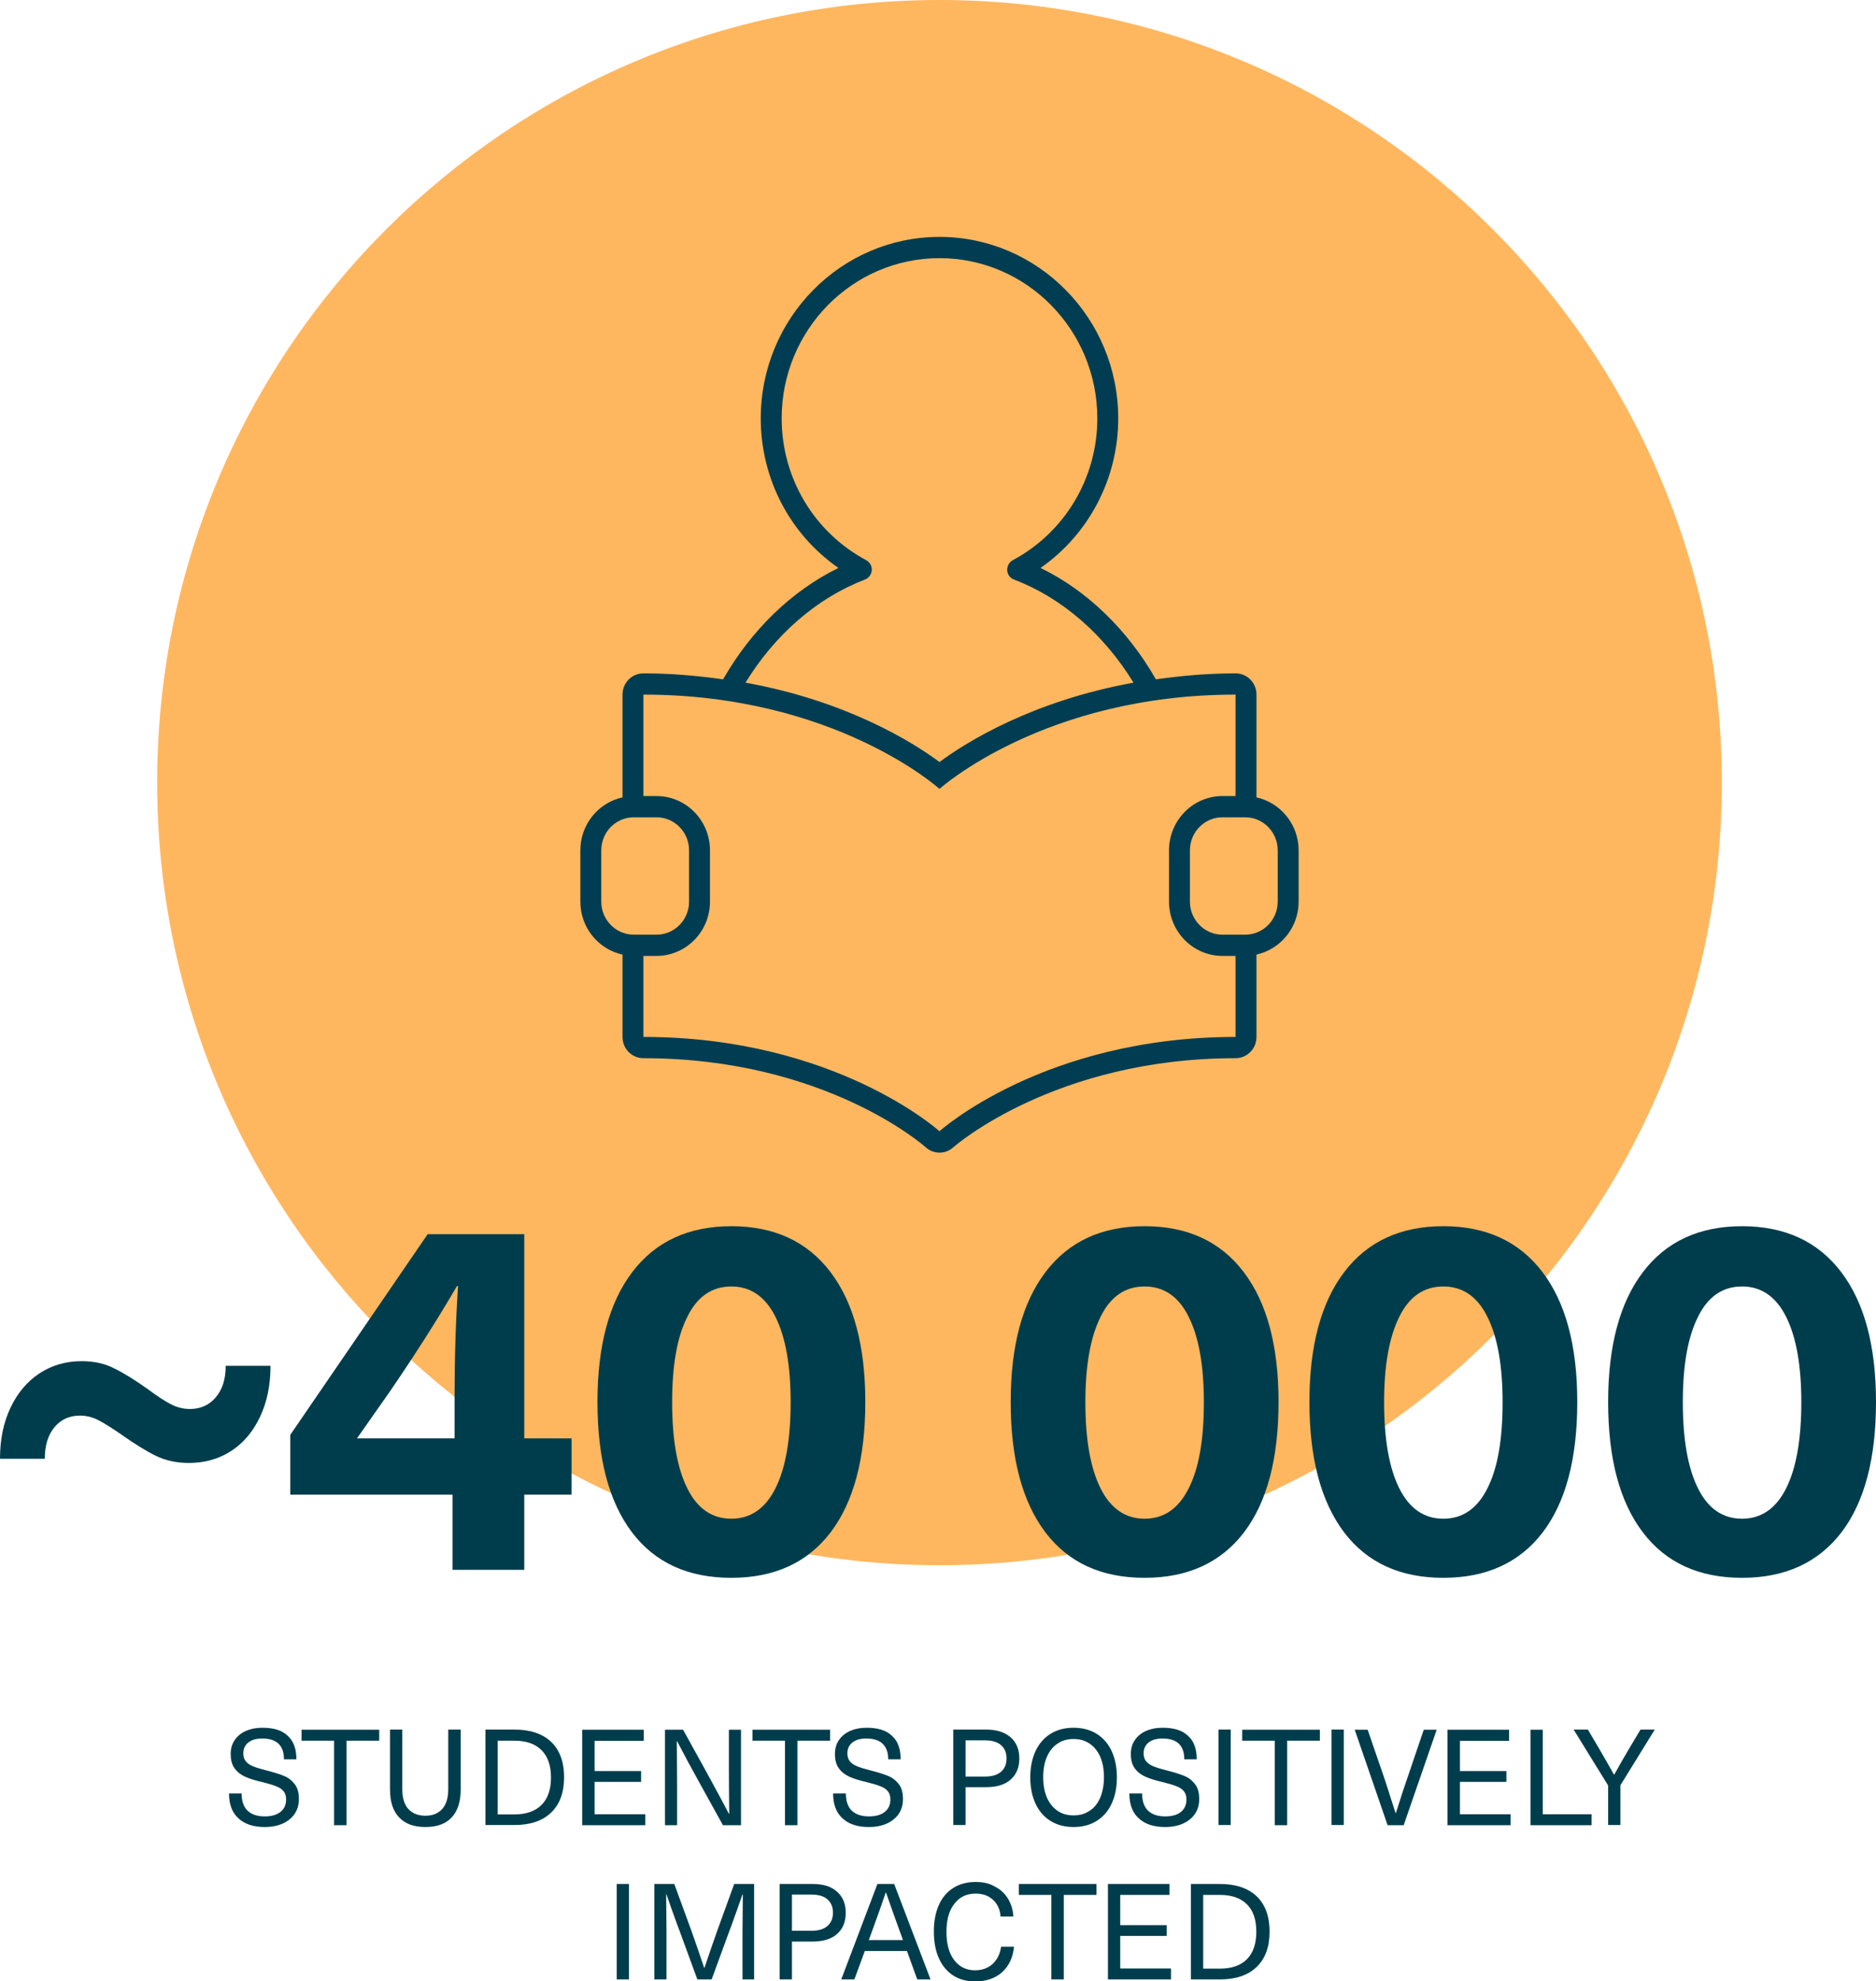
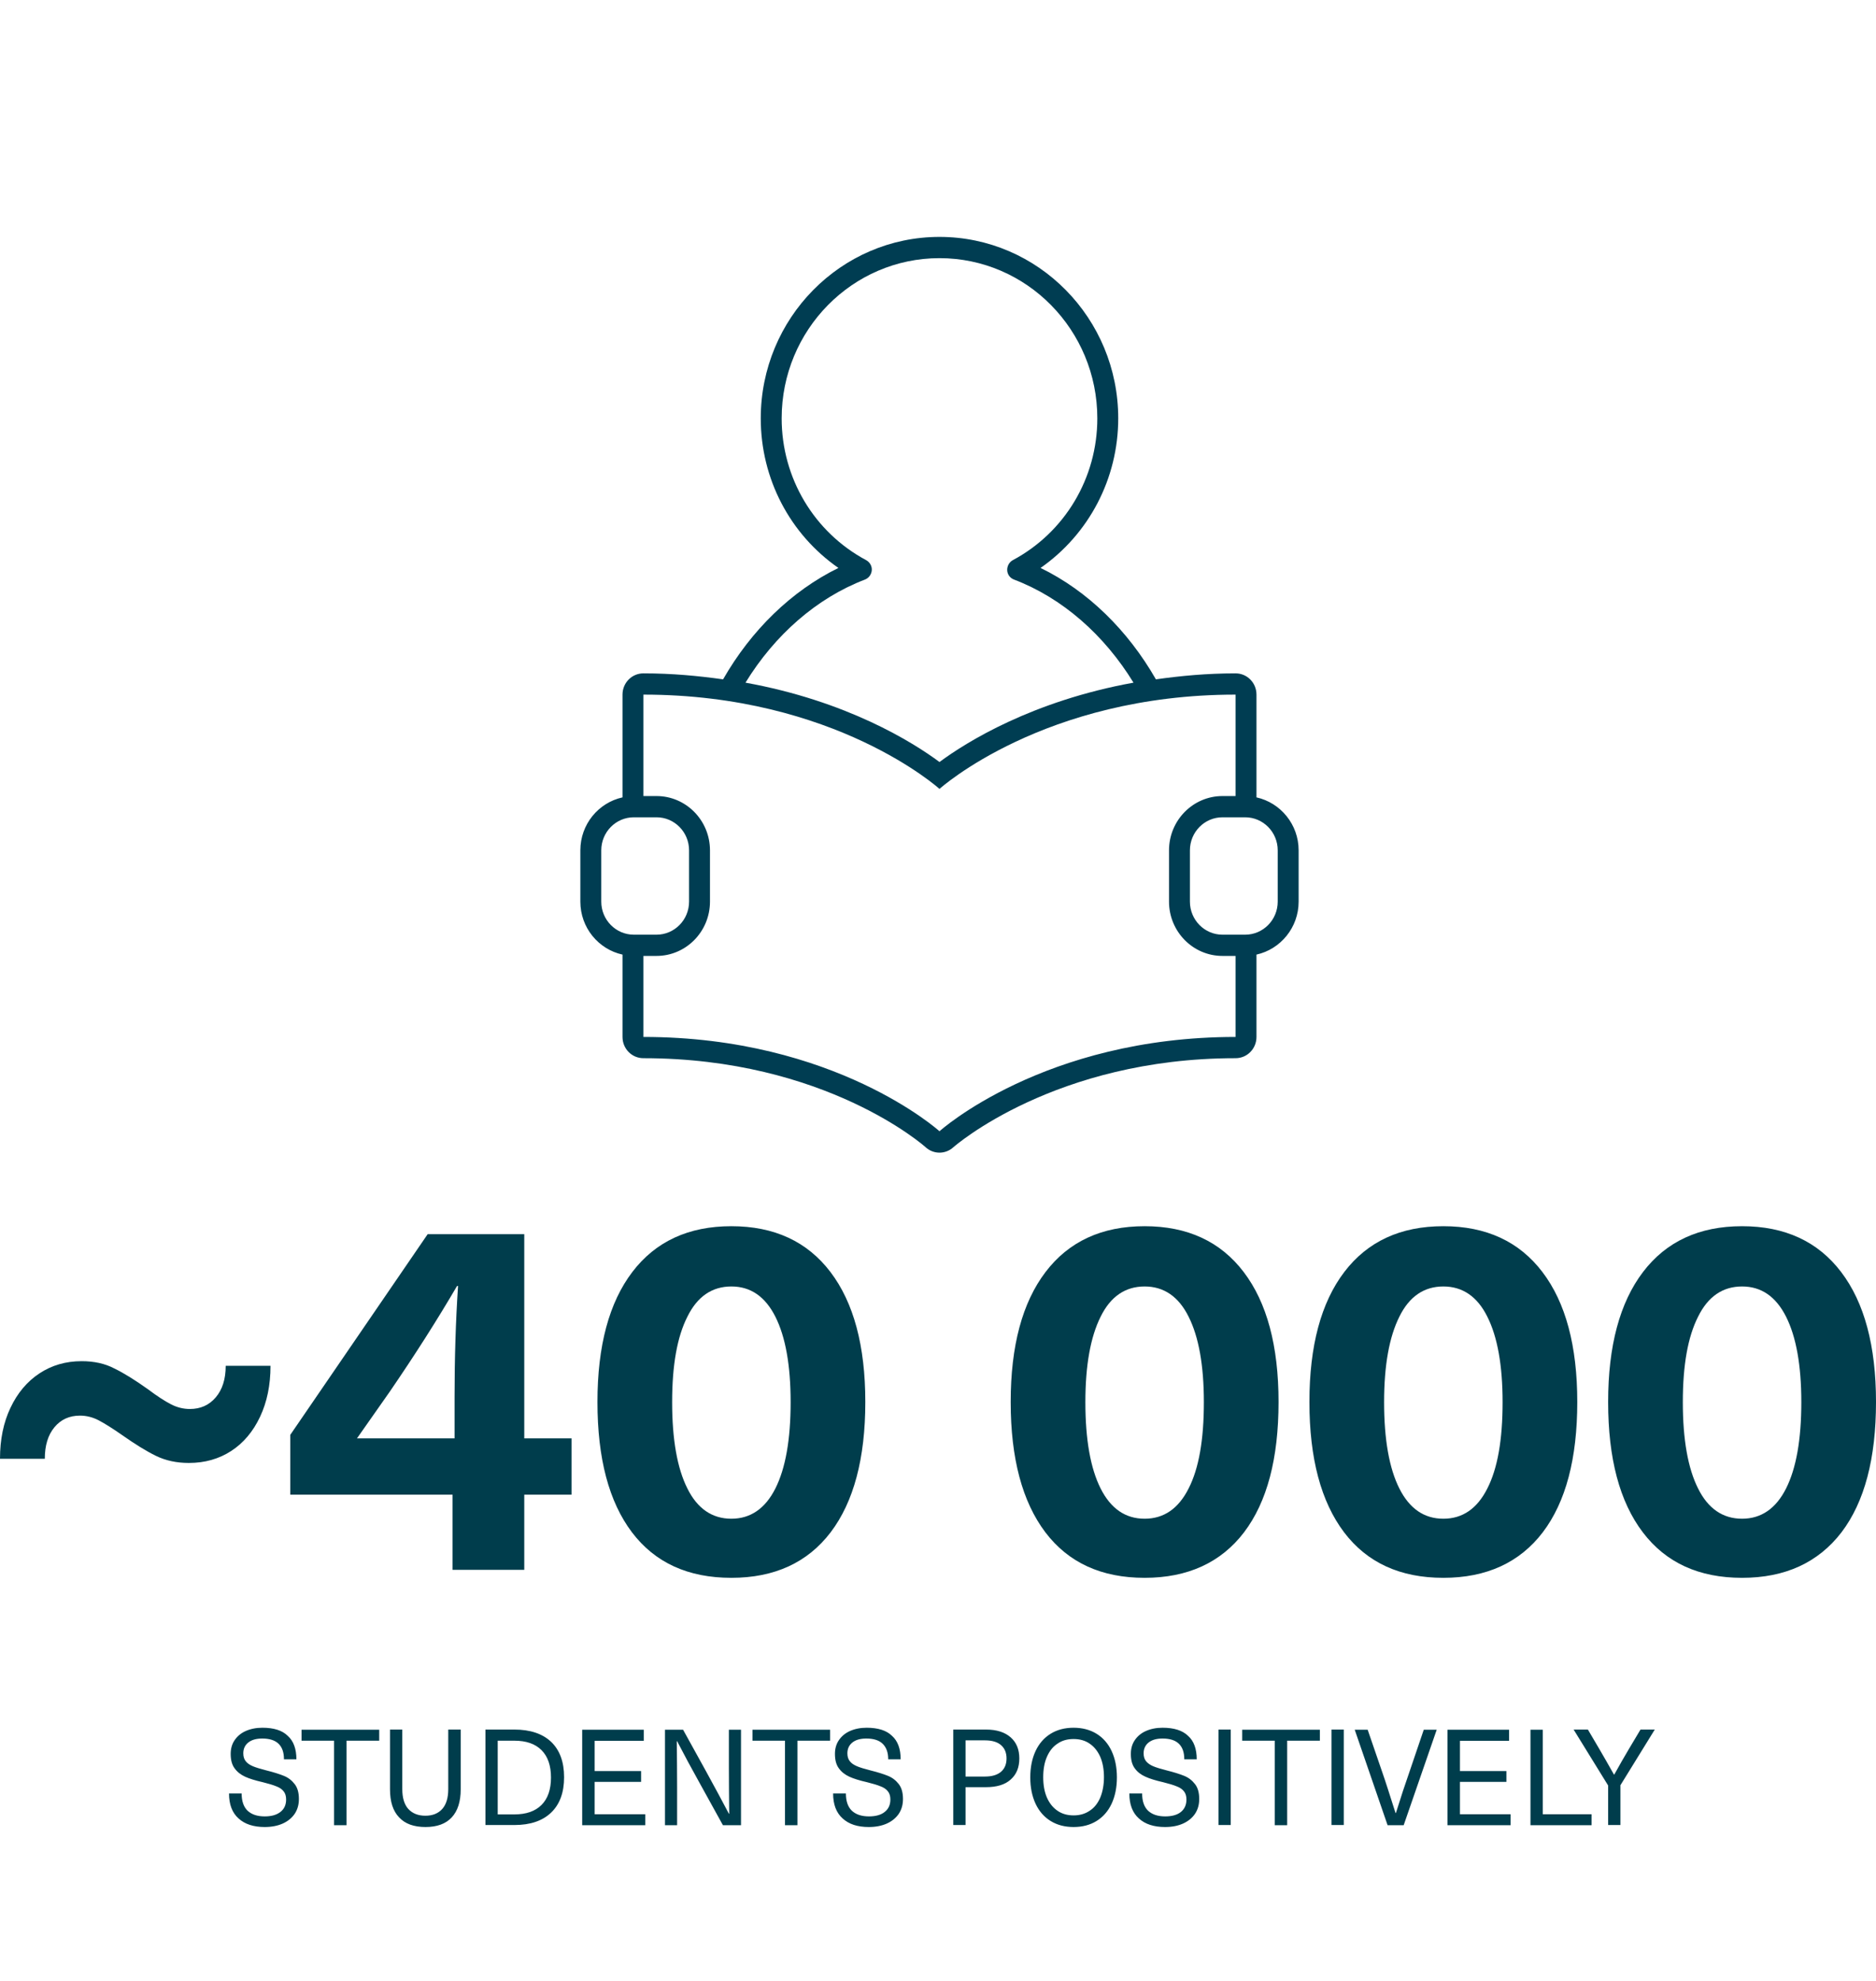
<svg xmlns="http://www.w3.org/2000/svg" version="1.1" id="Layer_1" x="0px" y="0px" viewBox="0 0 113.04 119.34" style="enable-background:new 0 0 113.04 119.34;" xml:space="preserve">
  <style type="text/css">
	.st0{fill:#FFB75F;}
	.st1{fill:#003D4C;}
	.st2{fill:#003D52;}
	.st3{fill:#B5CCD9;}
	.st4{fill:#C7D6C7;}
	.st5{fill:#034030;}
	.st6{fill:#94B8A1;}
	.st7{fill:none;stroke:#034030;stroke-width:1.573;stroke-linecap:round;stroke-linejoin:round;stroke-miterlimit:10;}
	.st8{fill:#B0A699;}
</style>
  <g>
-     <path class="st0" d="M56.61,94.28c26.04,0,47.14-21.11,47.14-47.14C103.75,21.11,82.65,0,56.61,0C30.57,0,9.47,21.11,9.47,47.14   C9.47,73.18,30.57,94.28,56.61,94.28" />
    <path class="st1" d="M104.97,77.49c1.16,0,2.04,0.61,2.65,1.82c0.61,1.21,0.92,2.93,0.92,5.15c0,2.26-0.31,3.99-0.92,5.2   c-0.61,1.21-1.5,1.82-2.65,1.82c-1.16,0-2.05-0.61-2.65-1.82c-0.61-1.21-0.92-2.95-0.92-5.2c0-2.22,0.3-3.93,0.92-5.15   C102.92,78.09,103.81,77.49,104.97,77.49 M104.97,73.86c-2.58,0-4.57,0.92-5.97,2.76c-1.4,1.84-2.1,4.45-2.1,7.83   c0,3.4,0.69,6.01,2.09,7.85c1.39,1.83,3.38,2.74,5.98,2.74c2.6,0,4.59-0.92,5.99-2.74c1.39-1.83,2.08-4.45,2.08-7.85   c0-3.38-0.7-5.99-2.1-7.83C109.54,74.78,107.55,73.86,104.97,73.86 M86.97,77.49c1.16,0,2.05,0.61,2.65,1.82   c0.61,1.21,0.92,2.93,0.92,5.15c0,2.26-0.3,3.99-0.92,5.2c-0.61,1.21-1.49,1.82-2.65,1.82s-2.04-0.61-2.65-1.82   c-0.61-1.21-0.92-2.95-0.92-5.2c0-2.22,0.31-3.93,0.92-5.15C84.92,78.09,85.81,77.49,86.97,77.49 M86.97,73.86   c-2.58,0-4.57,0.92-5.97,2.76s-2.1,4.45-2.1,7.83c0,3.4,0.7,6.01,2.09,7.85c1.39,1.83,3.38,2.74,5.98,2.74s4.6-0.92,5.99-2.74   c1.39-1.83,2.08-4.45,2.08-7.85c0-3.38-0.7-5.99-2.1-7.83S89.55,73.86,86.97,73.86 M68.97,77.49c1.16,0,2.05,0.61,2.65,1.82   c0.61,1.21,0.92,2.93,0.92,5.15c0,2.26-0.3,3.99-0.92,5.2c-0.61,1.21-1.49,1.82-2.65,1.82s-2.04-0.61-2.65-1.82   c-0.61-1.21-0.92-2.95-0.92-5.2c0-2.22,0.31-3.93,0.92-5.15C66.92,78.09,67.81,77.49,68.97,77.49 M68.97,73.86   c-2.58,0-4.57,0.92-5.97,2.76s-2.1,4.45-2.1,7.83c0,3.4,0.7,6.01,2.09,7.85c1.39,1.83,3.38,2.74,5.98,2.74s4.6-0.92,5.99-2.74   c1.39-1.83,2.08-4.45,2.08-7.85c0-3.38-0.7-5.99-2.1-7.83S71.55,73.86,68.97,73.86 M44.07,77.49c1.16,0,2.04,0.61,2.65,1.82   c0.61,1.21,0.92,2.93,0.92,5.15c0,2.26-0.31,3.99-0.92,5.2c-0.61,1.21-1.5,1.82-2.65,1.82c-1.16,0-2.05-0.61-2.65-1.82   c-0.61-1.21-0.92-2.95-0.92-5.2c0-2.22,0.3-3.93,0.92-5.15C42.02,78.09,42.91,77.49,44.07,77.49 M44.07,73.86   c-2.58,0-4.57,0.92-5.97,2.76c-1.4,1.84-2.1,4.45-2.1,7.83c0,3.4,0.69,6.01,2.08,7.85c1.39,1.83,3.38,2.74,5.99,2.74   c2.6,0,4.59-0.92,5.98-2.74c1.39-1.83,2.09-4.45,2.09-7.85c0-3.38-0.7-5.99-2.1-7.83C48.64,74.78,46.65,73.86,44.07,73.86    M21.51,86.64l1.98-2.82c1.52-2.22,2.87-4.34,4.05-6.36h0.06c-0.14,2.1-0.21,4.34-0.21,6.72v2.46H21.51z M34.44,90.03v-3.39h-2.85   v-12.3h-5.82l-8.28,12.09v3.6h9.78v4.53h4.32v-4.53H34.44z M4.92,81.99c-0.96,0-1.81,0.25-2.55,0.74s-1.32,1.18-1.74,2.07   C0.21,85.68,0,86.71,0,87.87h2.7c0-0.8,0.19-1.43,0.58-1.9c0.39-0.47,0.9-0.7,1.54-0.7c0.4,0,0.78,0.1,1.14,0.29   c0.36,0.19,0.84,0.49,1.44,0.91c0.74,0.52,1.4,0.93,1.99,1.22c0.59,0.29,1.26,0.43,1.99,0.43c0.96,0,1.81-0.24,2.55-0.72   c0.74-0.48,1.32-1.17,1.74-2.06c0.42-0.89,0.63-1.91,0.63-3.07h-2.7c0,0.8-0.2,1.43-0.6,1.9c-0.4,0.47-0.92,0.7-1.56,0.7   c-0.4,0-0.79-0.1-1.15-0.29c-0.37-0.19-0.83-0.49-1.39-0.91c-0.76-0.54-1.43-0.96-2.01-1.24C6.32,82.13,5.66,81.99,4.92,81.99" />
-     <path class="st1" d="M72.5,114.14h1c0.72,0,1.26,0.19,1.64,0.57c0.38,0.38,0.56,0.93,0.56,1.65c0,0.72-0.19,1.27-0.56,1.65   c-0.38,0.38-0.92,0.57-1.64,0.57h-1V114.14z M73.51,113.48h-1.75v5.75h1.75c0.95,0,1.69-0.25,2.21-0.75   c0.52-0.5,0.78-1.21,0.78-2.13c0-0.92-0.26-1.63-0.78-2.13C75.2,113.73,74.46,113.48,73.51,113.48 M70.47,114.14v-0.66h-3.71v5.75   h3.8v-0.66h-3.06v-1.96h2.8v-0.65h-2.8v-1.82H70.47z M66.07,114.14v-0.66h-4.68v0.66h1.96v5.09h0.75v-5.09H66.07z M58.79,113.36   c-0.52,0-0.97,0.12-1.35,0.36c-0.38,0.24-0.67,0.58-0.87,1.03c-0.2,0.45-0.3,0.98-0.3,1.6c0,0.61,0.1,1.15,0.3,1.6   c0.2,0.45,0.49,0.8,0.86,1.04c0.37,0.24,0.82,0.36,1.33,0.36c0.67,0,1.22-0.19,1.63-0.56c0.41-0.38,0.65-0.89,0.71-1.53h-0.78   c-0.06,0.44-0.23,0.78-0.51,1.04c-0.28,0.25-0.63,0.38-1.06,0.38c-0.53,0-0.95-0.21-1.26-0.62c-0.31-0.41-0.46-0.98-0.46-1.69   c0-0.72,0.15-1.28,0.47-1.69c0.31-0.41,0.74-0.62,1.28-0.62c0.43,0,0.78,0.12,1.05,0.37c0.27,0.25,0.43,0.58,0.46,1.01h0.77   c-0.02-0.4-0.13-0.75-0.32-1.07c-0.19-0.31-0.45-0.56-0.79-0.73C59.64,113.45,59.25,113.36,58.79,113.36 M54.41,116.86h-2.06   l0.19-0.52c0.33-0.9,0.61-1.69,0.83-2.34h0.02c0.23,0.66,0.5,1.44,0.83,2.34L54.41,116.86z M54.65,117.52l0.62,1.71h0.8l-2.19-5.75   h-1.01l-2.18,5.75h0.79l0.63-1.71H54.65z M47.72,114.12h1.17c0.43,0,0.76,0.1,0.97,0.29c0.22,0.19,0.33,0.46,0.33,0.8   s-0.11,0.61-0.33,0.8c-0.22,0.19-0.54,0.29-0.97,0.29h-1.17V114.12z M48.95,113.48h-1.97v5.75h0.74v-2.28h1.23   c0.65,0,1.15-0.15,1.49-0.46c0.35-0.31,0.52-0.73,0.52-1.27s-0.17-0.96-0.52-1.27C50.1,113.63,49.6,113.48,48.95,113.48    M45.44,119.23v-5.75h-1.2l-1.03,2.84c-0.26,0.73-0.51,1.46-0.76,2.21h-0.02c-0.25-0.74-0.5-1.48-0.76-2.21l-1.04-2.84h-1.2v5.75   h0.73v-2.92c0-0.49-0.01-1.22-0.02-2.2h0.02c0.19,0.56,0.42,1.2,0.68,1.91l0.11,0.29l1.07,2.92h0.86l1.07-2.92l0.11-0.29   c0.26-0.71,0.48-1.35,0.68-1.91h0.02c-0.01,0.98-0.02,1.71-0.02,2.2v2.92H45.44z M37.9,113.48h-0.74v5.75h0.74V113.48z" />
    <path class="st1" d="M97.63,107.55l2.08-3.37h-0.86l-0.71,1.19c-0.27,0.46-0.57,0.97-0.87,1.52h-0.02   c-0.31-0.55-0.6-1.06-0.87-1.52l-0.7-1.19h-0.86l2.08,3.37v2.38h0.74V107.55z M92.96,109.28v-5.09h-0.74v5.75h3.68v-0.66H92.96z    M90.93,104.85v-0.66h-3.71v5.75h3.8v-0.66h-3.05v-1.95h2.8v-0.65h-2.8v-1.82H90.93z M84.58,109.94l1.99-5.75h-0.78l-0.87,2.56   c-0.25,0.71-0.52,1.53-0.81,2.46h-0.02c-0.35-1.1-0.61-1.92-0.8-2.46l-0.88-2.56h-0.78l1.98,5.75H84.58z M80.97,104.18h-0.74v5.75   h0.74V104.18z M79.53,104.85v-0.66h-4.68v0.66h1.96v5.09h0.75v-5.09H79.53z M74.16,104.18h-0.74v5.75h0.74V104.18z M70.05,104.07   c-0.38,0-0.72,0.07-1.01,0.2c-0.29,0.13-0.51,0.32-0.67,0.56c-0.16,0.24-0.23,0.51-0.23,0.82c0,0.37,0.08,0.66,0.24,0.87   c0.16,0.22,0.37,0.38,0.64,0.5c0.26,0.12,0.62,0.23,1.06,0.33c0.36,0.09,0.63,0.17,0.82,0.25c0.19,0.07,0.34,0.17,0.44,0.3   c0.1,0.12,0.15,0.29,0.15,0.49c0,0.32-0.11,0.57-0.33,0.75c-0.22,0.18-0.54,0.27-0.95,0.27c-0.44,0-0.78-0.11-1.03-0.34   c-0.24-0.23-0.36-0.58-0.36-1.04h-0.77c0,0.66,0.19,1.16,0.57,1.5c0.38,0.35,0.91,0.52,1.58,0.52c0.42,0,0.78-0.07,1.09-0.21   c0.31-0.14,0.55-0.34,0.72-0.59c0.17-0.26,0.25-0.55,0.25-0.89c0-0.37-0.08-0.67-0.25-0.89c-0.17-0.22-0.38-0.39-0.65-0.5   c-0.27-0.11-0.62-0.22-1.06-0.33c-0.35-0.09-0.62-0.17-0.81-0.25c-0.19-0.08-0.33-0.18-0.43-0.3c-0.1-0.12-0.15-0.28-0.15-0.48   c0-0.27,0.1-0.49,0.3-0.65c0.2-0.16,0.48-0.24,0.84-0.24c0.43,0,0.76,0.1,0.98,0.31c0.22,0.21,0.33,0.52,0.33,0.94h0.75   c0-0.62-0.17-1.1-0.52-1.41C71.25,104.23,70.74,104.07,70.05,104.07 M64.69,104.75c0.37,0,0.7,0.09,0.97,0.28   c0.28,0.19,0.49,0.46,0.64,0.8c0.15,0.35,0.22,0.76,0.22,1.22s-0.08,0.88-0.22,1.22c-0.15,0.35-0.36,0.62-0.64,0.8   c-0.28,0.19-0.6,0.28-0.97,0.28c-0.37,0-0.7-0.09-0.97-0.28c-0.28-0.19-0.49-0.46-0.64-0.8c-0.15-0.35-0.22-0.76-0.22-1.22   s0.07-0.88,0.22-1.22c0.15-0.35,0.36-0.62,0.64-0.8C63.99,104.84,64.31,104.75,64.69,104.75 M64.69,104.07   c-0.53,0-0.99,0.12-1.38,0.36c-0.39,0.24-0.7,0.59-0.91,1.04c-0.21,0.45-0.32,0.98-0.32,1.59s0.11,1.14,0.32,1.59   c0.21,0.45,0.52,0.8,0.91,1.04c0.39,0.24,0.85,0.36,1.38,0.36c0.53,0,0.99-0.12,1.38-0.36c0.39-0.24,0.7-0.59,0.91-1.04   c0.21-0.45,0.32-0.98,0.32-1.59s-0.11-1.14-0.32-1.59c-0.21-0.45-0.52-0.8-0.91-1.04C65.68,104.19,65.21,104.07,64.69,104.07    M58.18,104.83h1.17c0.43,0,0.76,0.1,0.97,0.29c0.22,0.19,0.33,0.46,0.33,0.8c0,0.34-0.11,0.61-0.33,0.8   c-0.22,0.19-0.54,0.29-0.97,0.29h-1.17V104.83z M59.41,104.18h-1.97v5.75h0.74v-2.28h1.23c0.65,0,1.15-0.15,1.49-0.46   c0.35-0.31,0.52-0.73,0.52-1.27c0-0.54-0.17-0.96-0.52-1.27S60.06,104.18,59.41,104.18 M52.22,104.07c-0.38,0-0.72,0.07-1.01,0.2   c-0.29,0.13-0.51,0.32-0.67,0.56c-0.16,0.24-0.23,0.51-0.23,0.82c0,0.37,0.08,0.66,0.24,0.87c0.16,0.22,0.37,0.38,0.63,0.5   c0.26,0.12,0.62,0.23,1.06,0.33c0.36,0.09,0.63,0.17,0.82,0.25c0.19,0.07,0.34,0.17,0.44,0.3c0.1,0.12,0.15,0.29,0.15,0.49   c0,0.32-0.11,0.57-0.34,0.75c-0.22,0.18-0.54,0.27-0.95,0.27c-0.44,0-0.78-0.11-1.03-0.34c-0.24-0.23-0.36-0.58-0.36-1.04h-0.77   c0,0.66,0.19,1.16,0.57,1.5c0.38,0.35,0.9,0.52,1.58,0.52c0.41,0,0.78-0.07,1.09-0.21c0.31-0.14,0.55-0.34,0.72-0.59   c0.17-0.26,0.25-0.55,0.25-0.89c0-0.37-0.08-0.67-0.25-0.89c-0.17-0.22-0.38-0.39-0.65-0.5c-0.27-0.11-0.62-0.22-1.06-0.33   c-0.35-0.09-0.62-0.17-0.81-0.25c-0.19-0.08-0.34-0.18-0.43-0.3c-0.1-0.12-0.15-0.28-0.15-0.48c0-0.27,0.1-0.49,0.3-0.65   c0.2-0.16,0.48-0.24,0.84-0.24c0.43,0,0.76,0.1,0.98,0.31c0.22,0.21,0.34,0.52,0.34,0.94h0.75c0-0.62-0.17-1.1-0.52-1.41   C53.42,104.23,52.9,104.07,52.22,104.07 M50.02,104.85v-0.66h-4.68v0.66h1.96v5.09h0.75v-5.09H50.02z M44.65,109.94v-5.75h-0.73   v2.3c0,0.92,0.01,1.83,0.02,2.76h-0.02c-0.38-0.73-0.85-1.59-1.39-2.58l-1.37-2.48h-1.09v5.75h0.73v-2.3   c0-0.92-0.01-1.84-0.02-2.76h0.02c0.41,0.79,0.87,1.65,1.39,2.58l1.37,2.48H44.65z M38.79,104.85v-0.66h-3.71v5.75h3.8v-0.66h-3.05   v-1.95h2.8v-0.65h-2.8v-1.82H38.79z M29.99,104.85h1c0.72,0,1.26,0.19,1.64,0.57c0.38,0.38,0.57,0.93,0.57,1.65   c0,0.72-0.19,1.27-0.57,1.65c-0.38,0.38-0.92,0.57-1.64,0.57h-1V104.85z M31,104.18h-1.75v5.75H31c0.95,0,1.69-0.25,2.21-0.75   c0.52-0.5,0.78-1.21,0.78-2.13c0-0.92-0.26-1.63-0.78-2.13C32.69,104.43,31.95,104.18,31,104.18 M27.76,107.78v-3.6h-0.75v3.58   c0,0.53-0.12,0.93-0.36,1.2c-0.24,0.27-0.58,0.41-1.02,0.41c-0.44,0-0.78-0.14-1.03-0.41c-0.24-0.27-0.36-0.67-0.36-1.2v-3.58H23.5   v3.6c0,0.74,0.18,1.31,0.55,1.69c0.36,0.39,0.89,0.58,1.59,0.58c0.69,0,1.22-0.19,1.58-0.58   C27.58,109.08,27.76,108.52,27.76,107.78 M22.85,104.85v-0.66h-4.68v0.66h1.96v5.09h0.75v-5.09H22.85z M15.81,104.07   c-0.38,0-0.72,0.07-1.01,0.2c-0.29,0.13-0.51,0.32-0.67,0.56c-0.16,0.24-0.23,0.51-0.23,0.82c0,0.37,0.08,0.66,0.24,0.87   c0.16,0.22,0.37,0.38,0.63,0.5c0.26,0.12,0.62,0.23,1.06,0.33c0.36,0.09,0.63,0.17,0.82,0.25c0.19,0.07,0.34,0.17,0.44,0.3   c0.1,0.12,0.15,0.29,0.15,0.49c0,0.32-0.11,0.57-0.34,0.75s-0.54,0.27-0.95,0.27c-0.44,0-0.78-0.11-1.03-0.34   c-0.24-0.23-0.36-0.58-0.36-1.04H13.8c0,0.66,0.19,1.16,0.57,1.5c0.38,0.35,0.91,0.52,1.58,0.52c0.41,0,0.78-0.07,1.09-0.21   c0.31-0.14,0.55-0.34,0.72-0.59c0.17-0.26,0.25-0.55,0.25-0.89c0-0.37-0.08-0.67-0.25-0.89c-0.17-0.22-0.38-0.39-0.65-0.5   c-0.27-0.11-0.62-0.22-1.06-0.33c-0.35-0.09-0.62-0.17-0.81-0.25c-0.19-0.08-0.34-0.18-0.43-0.3c-0.1-0.12-0.15-0.28-0.15-0.48   c0-0.27,0.1-0.49,0.3-0.65c0.2-0.16,0.48-0.24,0.84-0.24c0.43,0,0.76,0.1,0.98,0.31c0.22,0.21,0.33,0.52,0.33,0.94h0.75   c0-0.62-0.17-1.1-0.52-1.41C17.01,104.23,16.5,104.07,15.81,104.07" />
    <path class="st2" d="M75.71,48.03v-6.19c0-0.71-0.56-1.28-1.26-1.28c-1.73,0-3.3,0.15-4.8,0.36c-1.69-2.95-4.11-5.33-6.95-6.71   c2.91-2.03,4.68-5.38,4.68-9.01c0-6.03-4.83-10.93-10.77-10.93c-5.94,0-10.77,4.9-10.77,10.93c0,3.64,1.76,6.98,4.68,9.01   c-2.84,1.39-5.26,3.76-6.95,6.71c-1.5-0.21-3.07-0.36-4.8-0.36c-0.7,0-1.26,0.57-1.26,1.28v6.19c-1.45,0.32-2.54,1.62-2.54,3.19   v3.09c0,1.57,1.09,2.87,2.54,3.19v4.96c0,0.71,0.56,1.28,1.26,1.28c10.95,0,16.94,5.3,17,5.36c0.24,0.22,0.54,0.33,0.84,0.33   s0.6-0.11,0.84-0.33c0.06-0.05,6.11-5.36,17-5.36c0.7,0,1.26-0.57,1.26-1.28V57.5c1.45-0.32,2.54-1.63,2.54-3.19v-3.09   C78.25,49.66,77.16,48.35,75.71,48.03 M52.12,34.91c0.23-0.09,0.39-0.31,0.41-0.56c0.02-0.25-0.12-0.49-0.34-0.61   c-3.14-1.68-5.09-4.95-5.09-8.54c0-5.32,4.26-9.65,9.51-9.65s9.51,4.33,9.51,9.65c0,3.59-1.95,6.86-5.09,8.54   c-0.22,0.12-0.35,0.36-0.34,0.61c0.01,0.25,0.17,0.47,0.41,0.56c2.92,1.11,5.44,3.34,7.2,6.21c-6.08,1.1-10.06,3.57-11.69,4.78   c-1.63-1.21-5.6-3.68-11.69-4.78C46.68,38.25,49.21,36.02,52.12,34.91 M38.19,56.3c-1.08,0-1.96-0.89-1.96-1.99v-3.09   c0-1.1,0.88-1.99,1.96-1.99h1.37c1.08,0,1.96,0.89,1.96,1.99v3.09c0,1.1-0.88,1.99-1.96,1.99H38.19z M74.45,62.46   c-11.56,0-17.84,5.68-17.84,5.68s-6.28-5.68-17.84-5.68v-4.88h0.79c1.77,0,3.22-1.46,3.22-3.27v-3.09c0-1.8-1.44-3.27-3.22-3.27   h-0.79v-6.11c11.56,0,17.84,5.68,17.84,5.68s6.28-5.68,17.84-5.68v6.11h-0.79c-1.77,0-3.22,1.46-3.22,3.27v3.09   c0,1.8,1.44,3.27,3.22,3.27h0.79V62.46z M76.99,54.31c0,1.1-0.88,1.99-1.96,1.99h-1.37c-1.08,0-1.96-0.89-1.96-1.99v-3.09   c0-1.1,0.88-1.99,1.96-1.99h1.37c1.08,0,1.96,0.89,1.96,1.99V54.31z" />
  </g>
</svg>